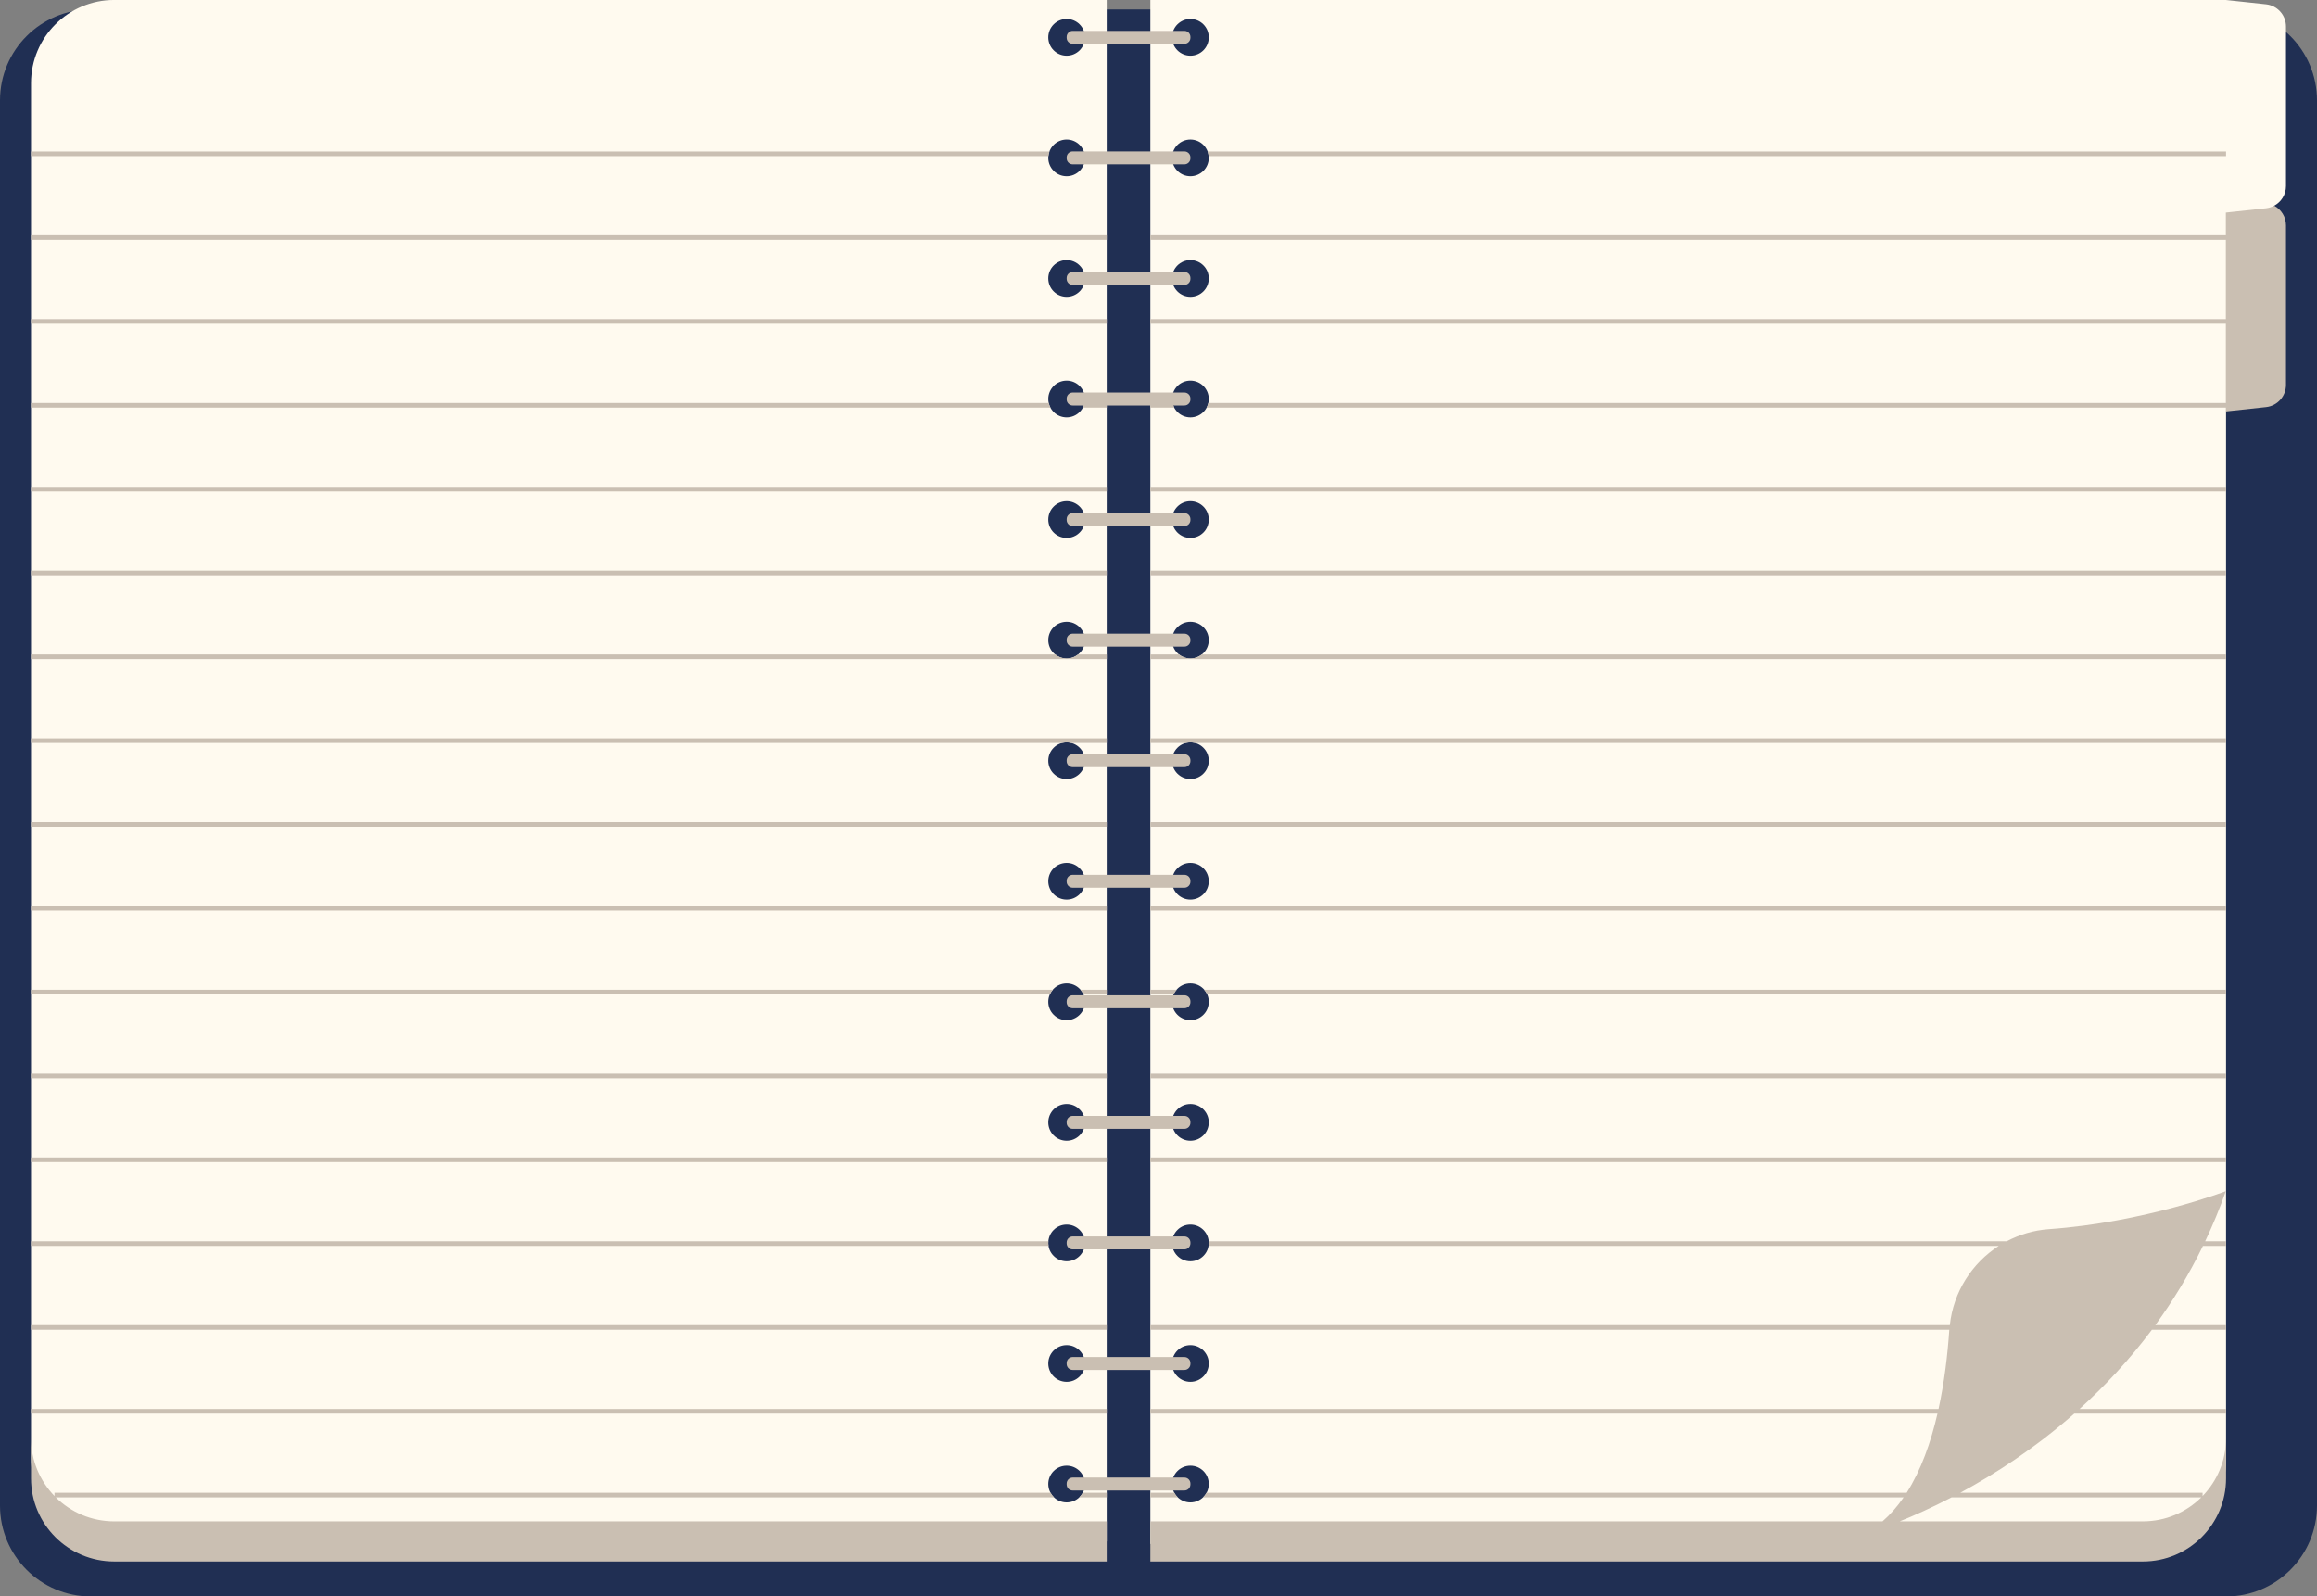
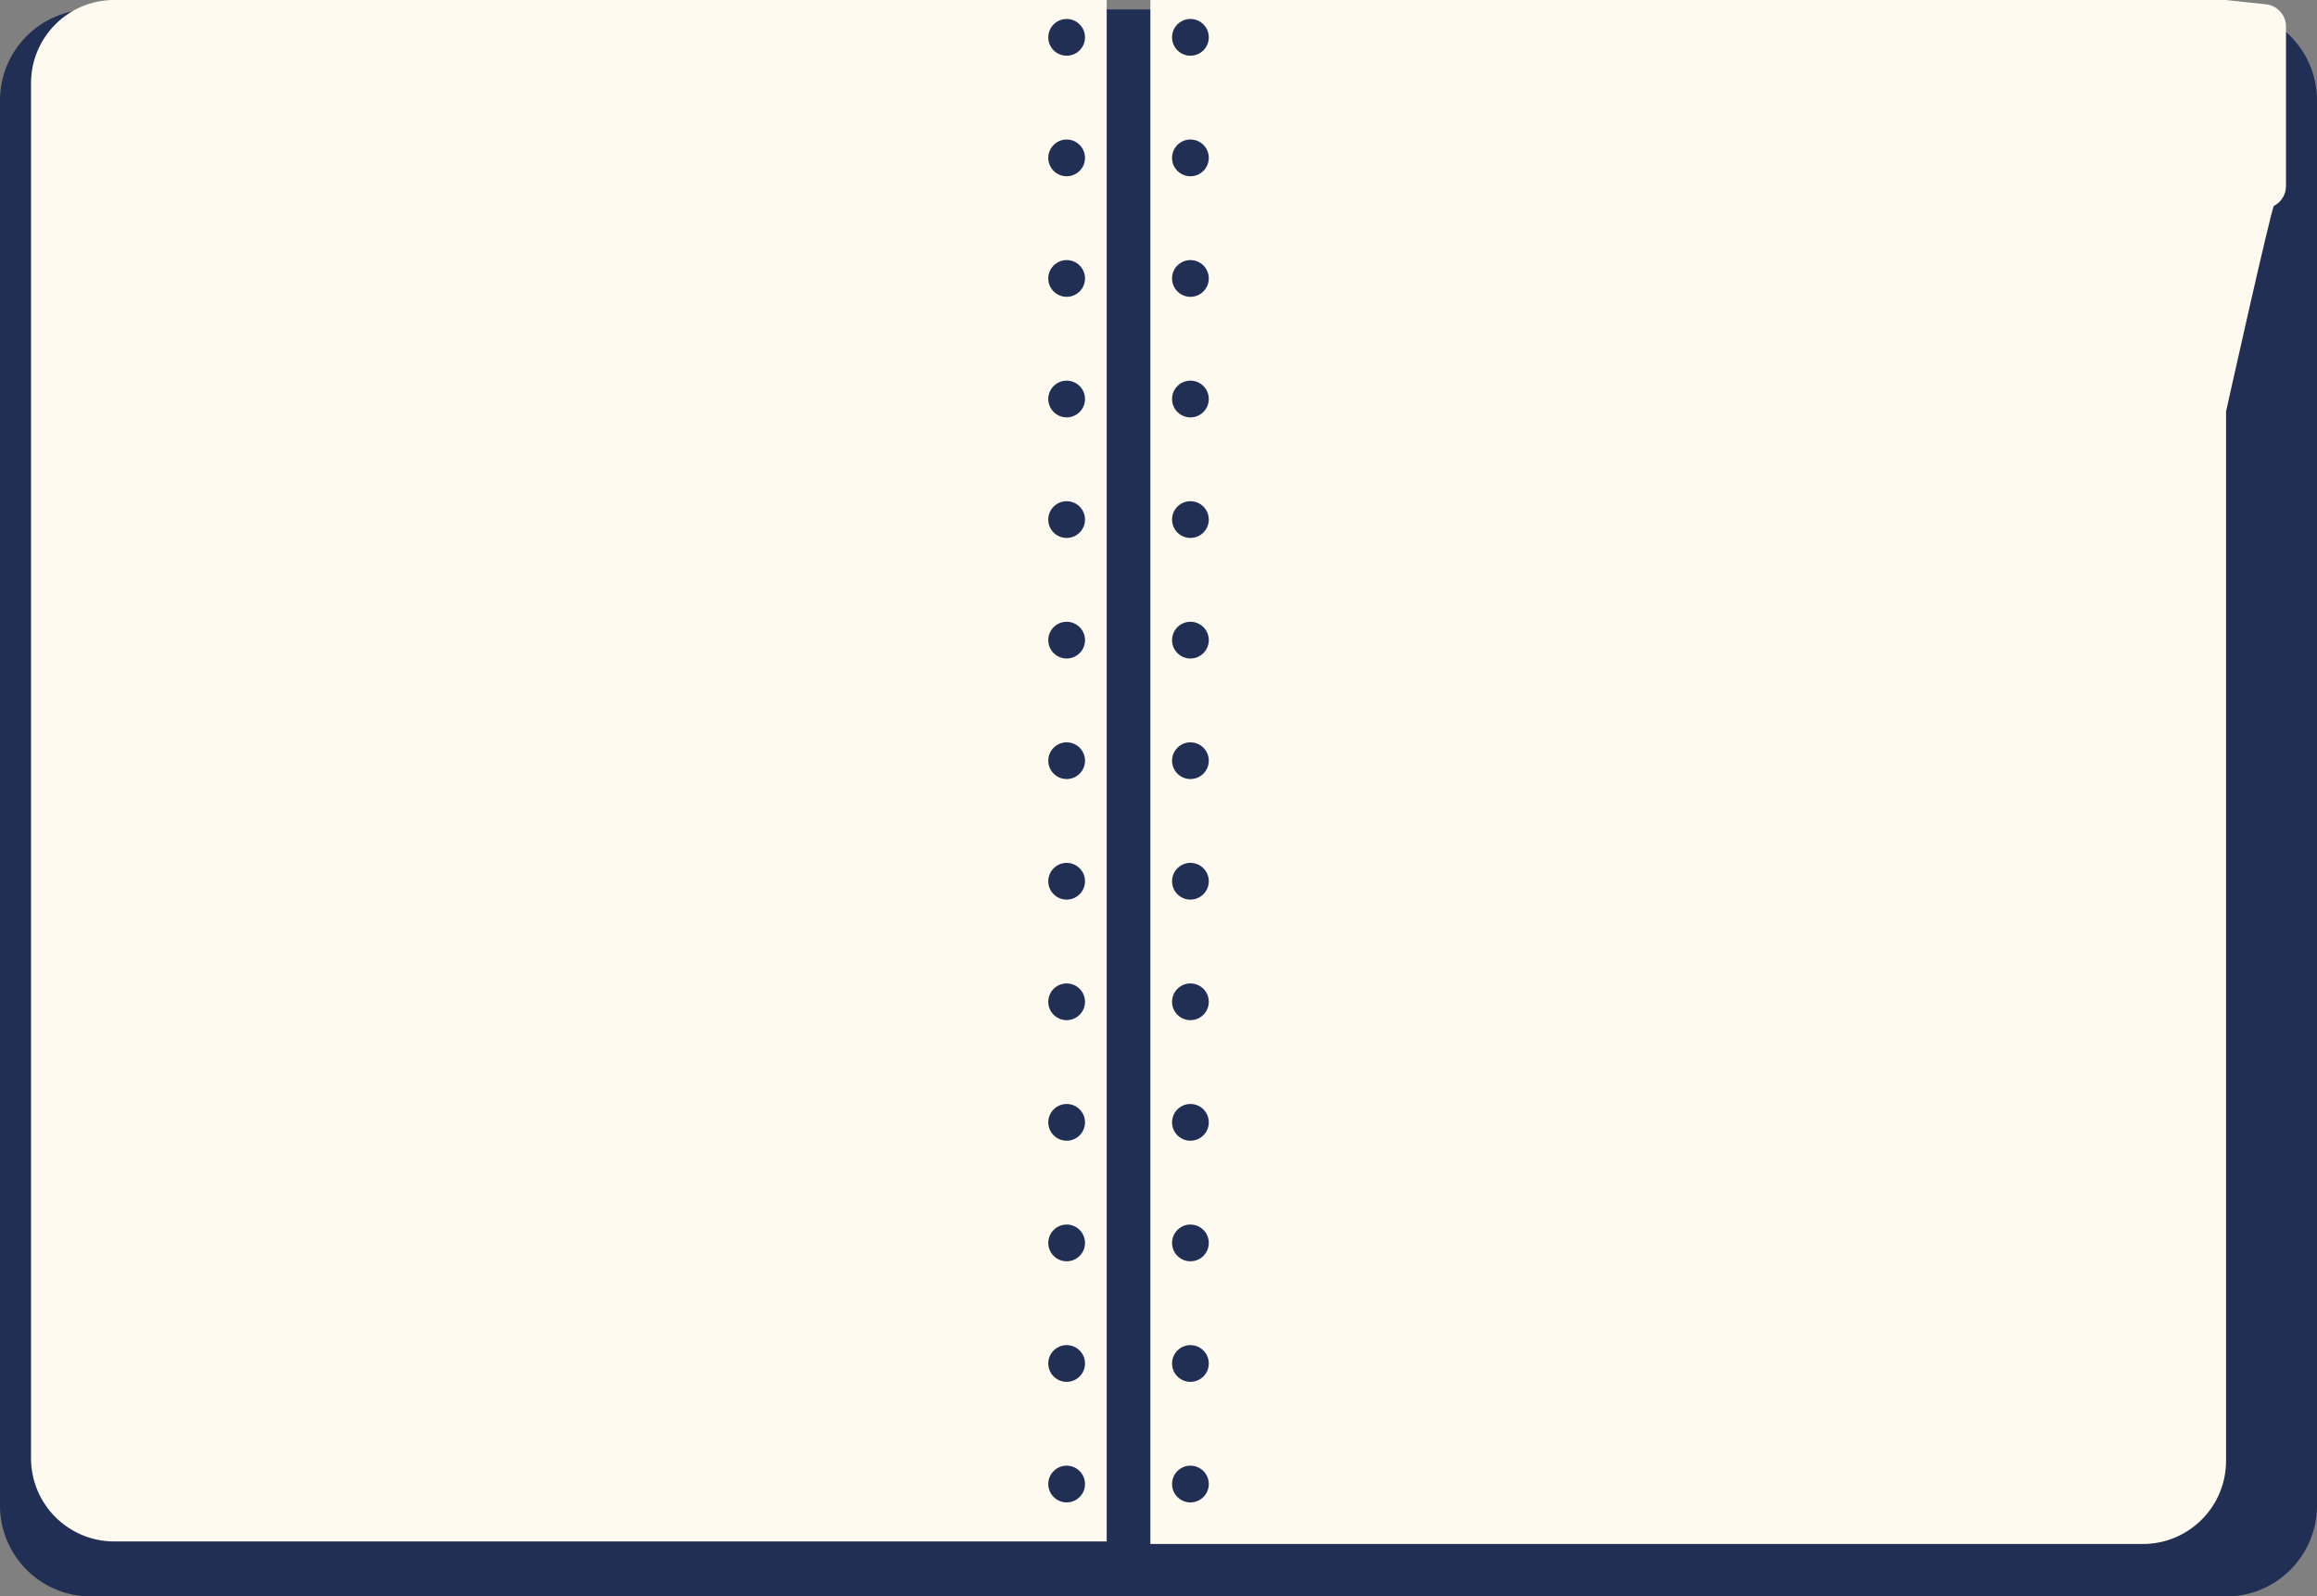
<svg xmlns="http://www.w3.org/2000/svg" height="344.5" preserveAspectRatio="xMidYMid meet" version="1.0" viewBox="0.0 -0.0 500.0 344.5" width="500.0" zoomAndPan="magnify">
  <rect x="0.0" y="-0.0" width="500.0" height="344.5" fill="#808080" stroke="none" />
  <defs>
    <clipPath id="a">
      <path d="M 0 2 L 500 2 L 500 344.5 L 0 344.5 Z M 0 2" />
    </clipPath>
  </defs>
  <g>
    <g clip-path="url(#a)" id="change1_1">
      <path d="M 480.375 344.5 L 19.625 344.5 C 8.785 344.5 0 335.715 0 324.875 L 0 21.664 C 0 10.824 8.785 2.035 19.625 2.035 L 480.375 2.035 C 491.215 2.035 500 10.824 500 21.664 L 500 324.875 C 500 335.715 491.215 344.5 480.375 344.5" fill="#202f53" />
    </g>
    <g id="change2_1">
      <path d="M 256.891 12.02 C 254.699 12.02 252.926 10.246 252.926 8.059 C 252.926 5.867 254.699 4.094 256.891 4.094 C 259.078 4.094 260.852 5.867 260.852 8.059 C 260.852 10.246 259.078 12.02 256.891 12.02 Z M 256.891 38.035 C 254.699 38.035 252.926 36.262 252.926 34.07 C 252.926 31.883 254.699 30.109 256.891 30.109 C 259.078 30.109 260.852 31.883 260.852 34.07 C 260.852 36.262 259.078 38.035 256.891 38.035 Z M 256.891 64.051 C 254.699 64.051 252.926 62.273 252.926 60.086 C 252.926 57.898 254.699 56.125 256.891 56.125 C 259.078 56.125 260.852 57.898 260.852 60.086 C 260.852 62.273 259.078 64.051 256.891 64.051 Z M 256.891 90.066 C 254.699 90.066 252.926 88.289 252.926 86.102 C 252.926 83.914 254.699 82.141 256.891 82.141 C 259.078 82.141 260.852 83.914 260.852 86.102 C 260.852 88.289 259.078 90.066 256.891 90.066 Z M 256.891 116.082 C 254.699 116.082 252.926 114.305 252.926 112.117 C 252.926 109.93 254.699 108.156 256.891 108.156 C 259.078 108.156 260.852 109.93 260.852 112.117 C 260.852 114.305 259.078 116.082 256.891 116.082 Z M 256.891 142.098 C 254.699 142.098 252.926 140.32 252.926 138.133 C 252.926 135.945 254.699 134.172 256.891 134.172 C 259.078 134.172 260.852 135.945 260.852 138.133 C 260.852 140.32 259.078 142.098 256.891 142.098 Z M 256.891 168.109 C 254.699 168.109 252.926 166.336 252.926 164.148 C 252.926 161.961 254.699 160.188 256.891 160.188 C 259.078 160.188 260.852 161.961 260.852 164.148 C 260.852 166.336 259.078 168.109 256.891 168.109 Z M 256.891 194.125 C 254.699 194.125 252.926 192.352 252.926 190.164 C 252.926 187.977 254.699 186.199 256.891 186.199 C 259.078 186.199 260.852 187.977 260.852 190.164 C 260.852 192.352 259.078 194.125 256.891 194.125 Z M 256.891 220.141 C 254.699 220.141 252.926 218.367 252.926 216.18 C 252.926 213.988 254.699 212.215 256.891 212.215 C 259.078 212.215 260.852 213.988 260.852 216.18 C 260.852 218.367 259.078 220.141 256.891 220.141 Z M 256.891 246.156 C 254.699 246.156 252.926 244.383 252.926 242.195 C 252.926 240.008 254.699 238.23 256.891 238.23 C 259.078 238.23 260.852 240.008 260.852 242.195 C 260.852 244.383 259.078 246.156 256.891 246.156 Z M 256.891 272.172 C 254.699 272.172 252.926 270.398 252.926 268.211 C 252.926 266.02 254.699 264.246 256.891 264.246 C 259.078 264.246 260.852 266.02 260.852 268.211 C 260.852 270.398 259.078 272.172 256.891 272.172 Z M 256.891 298.188 C 254.699 298.188 252.926 296.414 252.926 294.227 C 252.926 292.035 254.699 290.262 256.891 290.262 C 259.078 290.262 260.852 292.035 260.852 294.227 C 260.852 296.414 259.078 298.188 256.891 298.188 Z M 256.891 324.203 C 254.699 324.203 252.926 322.43 252.926 320.238 C 252.926 318.051 254.699 316.277 256.891 316.277 C 259.078 316.277 260.852 318.051 260.852 320.238 C 260.852 322.43 259.078 324.203 256.891 324.203 Z M 489 0.93 L 480.375 0.004 L 480.375 -0.004 L 248.242 -0.004 L 248.242 333.18 L 462.422 333.18 C 472.336 333.18 480.375 325.141 480.375 315.227 L 480.375 88.781 C 480.375 88.781 490.188 44.695 490.707 44.426 C 492.262 43.617 493.309 41.996 493.309 40.148 L 493.309 5.723 C 493.309 3.262 491.449 1.195 489 0.93 Z M 230.18 12.02 C 227.992 12.02 226.215 10.246 226.215 8.059 C 226.215 5.867 227.992 4.094 230.18 4.094 C 232.367 4.094 234.141 5.867 234.141 8.059 C 234.141 10.246 232.367 12.02 230.18 12.02 Z M 230.18 38.035 C 227.992 38.035 226.215 36.262 226.215 34.07 C 226.215 31.883 227.992 30.109 230.18 30.109 C 232.367 30.109 234.141 31.883 234.141 34.07 C 234.141 36.262 232.367 38.035 230.18 38.035 Z M 230.18 64.051 C 227.992 64.051 226.215 62.273 226.215 60.086 C 226.215 57.898 227.992 56.125 230.18 56.125 C 232.367 56.125 234.141 57.898 234.141 60.086 C 234.141 62.273 232.367 64.051 230.18 64.051 Z M 230.18 90.066 C 227.992 90.066 226.215 88.289 226.215 86.102 C 226.215 83.914 227.992 82.141 230.18 82.141 C 232.367 82.141 234.141 83.914 234.141 86.102 C 234.141 88.289 232.367 90.066 230.18 90.066 Z M 230.18 116.082 C 227.992 116.082 226.215 114.305 226.215 112.117 C 226.215 109.93 227.992 108.156 230.18 108.156 C 232.367 108.156 234.141 109.93 234.141 112.117 C 234.141 114.305 232.367 116.082 230.18 116.082 Z M 230.18 142.098 C 227.992 142.098 226.215 140.32 226.215 138.133 C 226.215 135.945 227.992 134.172 230.18 134.172 C 232.367 134.172 234.141 135.945 234.141 138.133 C 234.141 140.32 232.367 142.098 230.18 142.098 Z M 230.18 168.109 C 227.992 168.109 226.215 166.336 226.215 164.148 C 226.215 161.961 227.992 160.188 230.18 160.188 C 232.367 160.188 234.141 161.961 234.141 164.148 C 234.141 166.336 232.367 168.109 230.18 168.109 Z M 230.18 194.125 C 227.992 194.125 226.215 192.352 226.215 190.164 C 226.215 187.977 227.992 186.199 230.18 186.199 C 232.367 186.199 234.141 187.977 234.141 190.164 C 234.141 192.352 232.367 194.125 230.18 194.125 Z M 230.18 220.141 C 227.992 220.141 226.215 218.367 226.215 216.18 C 226.215 213.988 227.992 212.215 230.18 212.215 C 232.367 212.215 234.141 213.988 234.141 216.18 C 234.141 218.367 232.367 220.141 230.18 220.141 Z M 230.18 246.156 C 227.992 246.156 226.215 244.383 226.215 242.195 C 226.215 240.008 227.992 238.23 230.18 238.23 C 232.367 238.23 234.141 240.008 234.141 242.195 C 234.141 244.383 232.367 246.156 230.18 246.156 Z M 230.18 272.172 C 227.992 272.172 226.215 270.398 226.215 268.211 C 226.215 266.02 227.992 264.246 230.18 264.246 C 232.367 264.246 234.141 266.02 234.141 268.211 C 234.141 270.398 232.367 272.172 230.18 272.172 Z M 230.18 298.188 C 227.992 298.188 226.215 296.414 226.215 294.227 C 226.215 292.035 227.992 290.262 230.18 290.262 C 232.367 290.262 234.141 292.035 234.141 294.227 C 234.141 296.414 232.367 298.188 230.18 298.188 Z M 230.18 324.203 C 227.992 324.203 226.215 322.43 226.215 320.238 C 226.215 318.051 227.992 316.277 230.18 316.277 C 232.367 316.277 234.141 318.051 234.141 320.238 C 234.141 322.43 232.367 324.203 230.18 324.203 Z M 24.645 -0.004 C 14.73 -0.004 6.695 8.035 6.695 17.949 L 6.695 314.676 C 6.695 324.59 14.73 332.629 24.645 332.629 L 238.824 332.629 L 238.824 -0.004 L 24.645 -0.004" fill="#fffaef" />
    </g>
    <g id="change3_1">
-       <path d="M 490.766 44.391 C 490.23 44.676 489.637 44.871 489 44.941 L 480.332 45.875 L 480.332 50.777 L 248.242 50.777 L 248.242 51.777 L 480.332 51.777 L 480.332 68.867 L 248.242 68.867 L 248.242 69.867 L 480.332 69.867 L 480.332 86.957 L 260.754 86.957 C 260.676 87.312 260.539 87.645 260.371 87.957 L 480.332 87.957 L 480.332 88.781 L 489 87.848 C 491.449 87.586 493.309 85.52 493.309 83.055 L 493.309 48.633 C 493.309 46.809 492.285 45.207 490.766 44.391 Z M 480.375 33.688 L 480.375 32.688 L 260.59 32.688 C 260.707 33.004 260.777 33.34 260.812 33.688 Z M 226.48 32.688 L 6.695 32.688 L 6.695 33.688 L 226.254 33.688 C 226.289 33.34 226.359 33.004 226.48 32.688 Z M 255.594 84.707 L 231.477 84.707 C 230.762 84.707 230.18 85.285 230.18 86.004 L 230.18 86.203 C 230.18 86.918 230.762 87.5 231.477 87.5 L 233.875 87.5 C 233.812 87.656 233.742 87.809 233.66 87.957 L 238.824 87.957 L 238.824 87.5 L 248.242 87.5 L 248.242 87.957 L 253.406 87.957 C 253.328 87.809 253.258 87.656 253.195 87.5 L 255.594 87.5 C 256.309 87.5 256.891 86.918 256.891 86.203 L 256.891 86.004 C 256.891 85.285 256.309 84.707 255.594 84.707 Z M 226.312 86.957 L 6.695 86.957 L 6.695 87.957 L 226.695 87.957 C 226.531 87.645 226.395 87.312 226.312 86.957 Z M 480.375 141.227 L 259.34 141.227 C 258.66 141.762 257.816 142.098 256.891 142.098 C 255.961 142.098 255.117 141.762 254.441 141.227 L 248.242 141.227 L 248.242 142.227 L 480.375 142.227 Z M 238.824 141.227 L 232.629 141.227 C 231.953 141.762 231.109 142.098 230.18 142.098 C 229.25 142.098 228.406 141.762 227.73 141.227 L 6.695 141.227 L 6.695 142.227 L 238.824 142.227 Z M 480.375 159.316 L 248.242 159.316 L 248.242 160.316 L 255.93 160.316 C 256.238 160.238 256.555 160.188 256.891 160.188 C 257.223 160.188 257.539 160.238 257.848 160.316 L 480.375 160.316 Z M 230.18 160.188 C 230.512 160.188 230.828 160.238 231.141 160.316 L 238.824 160.316 L 238.824 159.316 L 6.695 159.316 L 6.695 160.316 L 229.219 160.316 C 229.527 160.238 229.848 160.188 230.18 160.188 Z M 480.375 213.586 L 259.863 213.586 C 260.125 213.887 260.352 214.219 260.512 214.586 L 480.375 214.586 Z M 253.914 213.586 L 248.242 213.586 L 248.242 214.586 L 253.266 214.586 C 253.43 214.219 253.652 213.887 253.914 213.586 Z M 238.824 213.586 L 233.152 213.586 C 233.414 213.887 233.641 214.219 233.805 214.586 L 238.824 214.586 Z M 227.203 213.586 L 6.695 213.586 L 6.695 214.586 L 226.555 214.586 C 226.719 214.219 226.941 213.887 227.203 213.586 Z M 226.215 268.211 C 226.215 268.09 226.242 267.977 226.254 267.855 L 6.695 267.855 L 6.695 268.855 L 226.281 268.855 C 226.246 268.645 226.215 268.43 226.215 268.211 Z M 232.879 323.125 L 238.824 323.125 L 238.824 322.125 L 233.645 322.125 C 233.441 322.5 233.188 322.84 232.879 323.125 Z M 238.824 304.035 L 6.695 304.035 L 6.695 305.035 L 238.824 305.035 Z M 238.824 285.945 L 6.695 285.945 L 6.695 286.945 L 238.824 286.945 Z M 238.824 249.766 L 6.695 249.766 L 6.695 250.766 L 238.824 250.766 Z M 238.824 231.676 L 6.695 231.676 L 6.695 232.676 L 238.824 232.676 Z M 238.824 195.496 L 6.695 195.496 L 6.695 196.496 L 238.824 196.496 Z M 238.824 177.406 L 6.695 177.406 L 6.695 178.406 L 238.824 178.406 Z M 238.824 123.137 L 6.695 123.137 L 6.695 124.137 L 238.824 124.137 Z M 238.824 105.047 L 6.695 105.047 L 6.695 106.047 L 238.824 106.047 Z M 238.824 68.867 L 6.695 68.867 L 6.695 69.867 L 238.824 69.867 Z M 238.824 50.777 L 6.695 50.777 L 6.695 51.777 L 238.824 51.777 Z M 253.426 322.125 L 248.242 322.125 L 248.242 323.125 L 254.188 323.125 C 253.883 322.84 253.629 322.5 253.426 322.125 Z M 480.375 249.766 L 248.242 249.766 L 248.242 250.766 L 480.375 250.766 Z M 480.375 231.676 L 248.242 231.676 L 248.242 232.676 L 480.375 232.676 Z M 480.375 195.496 L 248.242 195.496 L 248.242 196.496 L 480.375 196.496 Z M 480.375 177.406 L 248.242 177.406 L 248.242 178.406 L 480.375 178.406 Z M 480.375 123.137 L 248.242 123.137 L 248.242 124.137 L 480.375 124.137 Z M 480.375 105.047 L 248.242 105.047 L 248.242 106.047 L 480.375 106.047 Z M 230.18 320.141 L 230.18 320.34 C 230.18 321.055 230.762 321.637 231.477 321.637 L 255.594 321.637 C 256.309 321.637 256.891 321.055 256.891 320.34 L 256.891 320.141 C 256.891 319.426 256.309 318.844 255.594 318.844 L 231.477 318.844 C 230.762 318.844 230.18 319.426 230.18 320.141 Z M 230.18 294.125 L 230.18 294.324 C 230.18 295.039 230.762 295.621 231.477 295.621 L 255.594 295.621 C 256.309 295.621 256.891 295.039 256.891 294.324 L 256.891 294.125 C 256.891 293.41 256.309 292.828 255.594 292.828 L 231.477 292.828 C 230.762 292.828 230.18 293.41 230.18 294.125 Z M 231.477 266.812 C 230.762 266.812 230.18 267.395 230.18 268.109 L 230.18 268.309 C 230.18 269.023 230.762 269.605 231.477 269.605 L 255.594 269.605 C 256.309 269.605 256.891 269.023 256.891 268.309 L 256.891 268.109 C 256.891 267.395 256.309 266.812 255.594 266.812 Z M 256.891 242.293 L 256.891 242.094 C 256.891 241.379 256.309 240.797 255.594 240.797 L 231.477 240.797 C 230.762 240.797 230.18 241.379 230.18 242.094 L 230.18 242.293 C 230.18 243.012 230.762 243.59 231.477 243.59 L 255.594 243.59 C 256.309 243.59 256.891 243.012 256.891 242.293 Z M 230.18 216.078 L 230.18 216.277 C 230.18 216.996 230.762 217.574 231.477 217.574 L 255.594 217.574 C 256.309 217.574 256.891 216.996 256.891 216.277 L 256.891 216.078 C 256.891 215.363 256.309 214.781 255.594 214.781 L 231.477 214.781 C 230.762 214.781 230.18 215.363 230.18 216.078 Z M 256.891 190.262 L 256.891 190.062 C 256.891 189.348 256.309 188.77 255.594 188.77 L 231.477 188.77 C 230.762 188.77 230.18 189.348 230.18 190.062 L 230.18 190.262 C 230.18 190.98 230.762 191.562 231.477 191.562 L 255.594 191.562 C 256.309 191.562 256.891 190.98 256.891 190.262 Z M 256.891 164.246 L 256.891 164.051 C 256.891 163.332 256.309 162.754 255.594 162.754 L 231.477 162.754 C 230.762 162.754 230.18 163.332 230.18 164.051 L 230.18 164.246 C 230.18 164.965 230.762 165.547 231.477 165.547 L 255.594 165.547 C 256.309 165.547 256.891 164.965 256.891 164.246 Z M 256.891 138.23 L 256.891 138.035 C 256.891 137.316 256.309 136.734 255.594 136.734 L 231.477 136.734 C 230.762 136.734 230.18 137.316 230.18 138.035 L 230.18 138.23 C 230.18 138.949 230.762 139.531 231.477 139.531 L 255.594 139.531 C 256.309 139.531 256.891 138.949 256.891 138.23 Z M 256.891 112.219 L 256.891 112.02 C 256.891 111.301 256.309 110.723 255.594 110.723 L 231.477 110.723 C 230.762 110.723 230.18 111.301 230.18 112.02 L 230.18 112.219 C 230.18 112.934 230.762 113.516 231.477 113.516 L 255.594 113.516 C 256.309 113.516 256.891 112.934 256.891 112.219 Z M 230.18 59.988 L 230.18 60.188 C 230.18 60.902 230.762 61.484 231.477 61.484 L 255.594 61.484 C 256.309 61.484 256.891 60.902 256.891 60.188 L 256.891 59.988 C 256.891 59.27 256.309 58.691 255.594 58.691 L 231.477 58.691 C 230.762 58.691 230.18 59.27 230.18 59.988 Z M 231.477 35.469 L 255.594 35.469 C 256.309 35.469 256.891 34.887 256.891 34.172 L 256.891 33.973 C 256.891 33.258 256.309 32.676 255.594 32.676 L 231.477 32.676 C 230.762 32.676 230.18 33.258 230.18 33.973 L 230.18 34.172 C 230.18 34.887 230.762 35.469 231.477 35.469 Z M 231.477 9.453 L 255.594 9.453 C 256.309 9.453 256.891 8.871 256.891 8.156 L 256.891 7.957 C 256.891 7.242 256.309 6.66 255.594 6.66 L 231.477 6.66 C 230.762 6.66 230.18 7.242 230.18 7.957 L 230.18 8.156 C 230.18 8.871 230.762 9.453 231.477 9.453 Z M 475.023 323.125 L 421.133 323.125 C 416.828 325.363 413.008 327.062 409.953 328.297 L 462.422 328.297 C 467.336 328.297 471.781 326.32 475.023 323.125 Z M 475.312 322.828 C 478.441 319.594 480.375 315.199 480.375 310.348 L 480.375 319.008 C 480.375 328.922 472.336 336.957 462.422 336.957 L 248.242 336.957 L 248.242 328.297 L 406.238 328.297 C 407.938 326.816 409.449 325.078 410.789 323.125 L 259.59 323.125 C 259.898 322.84 260.148 322.5 260.355 322.125 L 411.453 322.125 C 414.539 317.27 416.66 311.285 418.102 305.035 L 248.242 305.035 L 248.242 304.035 L 418.328 304.035 C 419.578 298.309 420.281 292.398 420.652 286.945 L 248.242 286.945 L 248.242 285.945 L 420.766 285.945 C 421.535 278.777 425.547 272.57 431.32 268.855 L 260.785 268.855 C 260.82 268.645 260.852 268.43 260.852 268.211 C 260.852 268.09 260.828 267.977 260.816 267.855 L 433.035 267.855 C 435.781 266.406 438.84 265.477 442.105 265.242 C 462.898 263.762 480.332 257.031 480.332 257.031 C 478.996 260.816 477.496 264.422 475.867 267.855 L 480.375 267.855 L 480.375 268.855 L 475.387 268.855 C 472.344 275.113 468.863 280.797 465.109 285.945 L 480.375 285.945 L 480.375 286.945 L 464.371 286.945 C 459.484 293.492 454.16 299.156 448.754 304.035 L 480.375 304.035 L 480.375 305.035 L 447.629 305.035 C 439.113 312.531 430.453 318.109 423.02 322.125 L 475.312 322.125 Z M 24.645 328.297 L 238.824 328.297 L 238.824 336.957 L 24.645 336.957 C 14.73 336.957 6.695 328.922 6.695 319.008 L 6.695 310.348 C 6.695 315.199 8.629 319.594 11.758 322.828 L 11.758 322.125 L 226.715 322.125 C 226.918 322.5 227.172 322.84 227.48 323.125 L 12.047 323.125 C 15.285 326.32 19.734 328.297 24.645 328.297" fill="#cabfb2" />
-     </g>
+       </g>
  </g>
</svg>